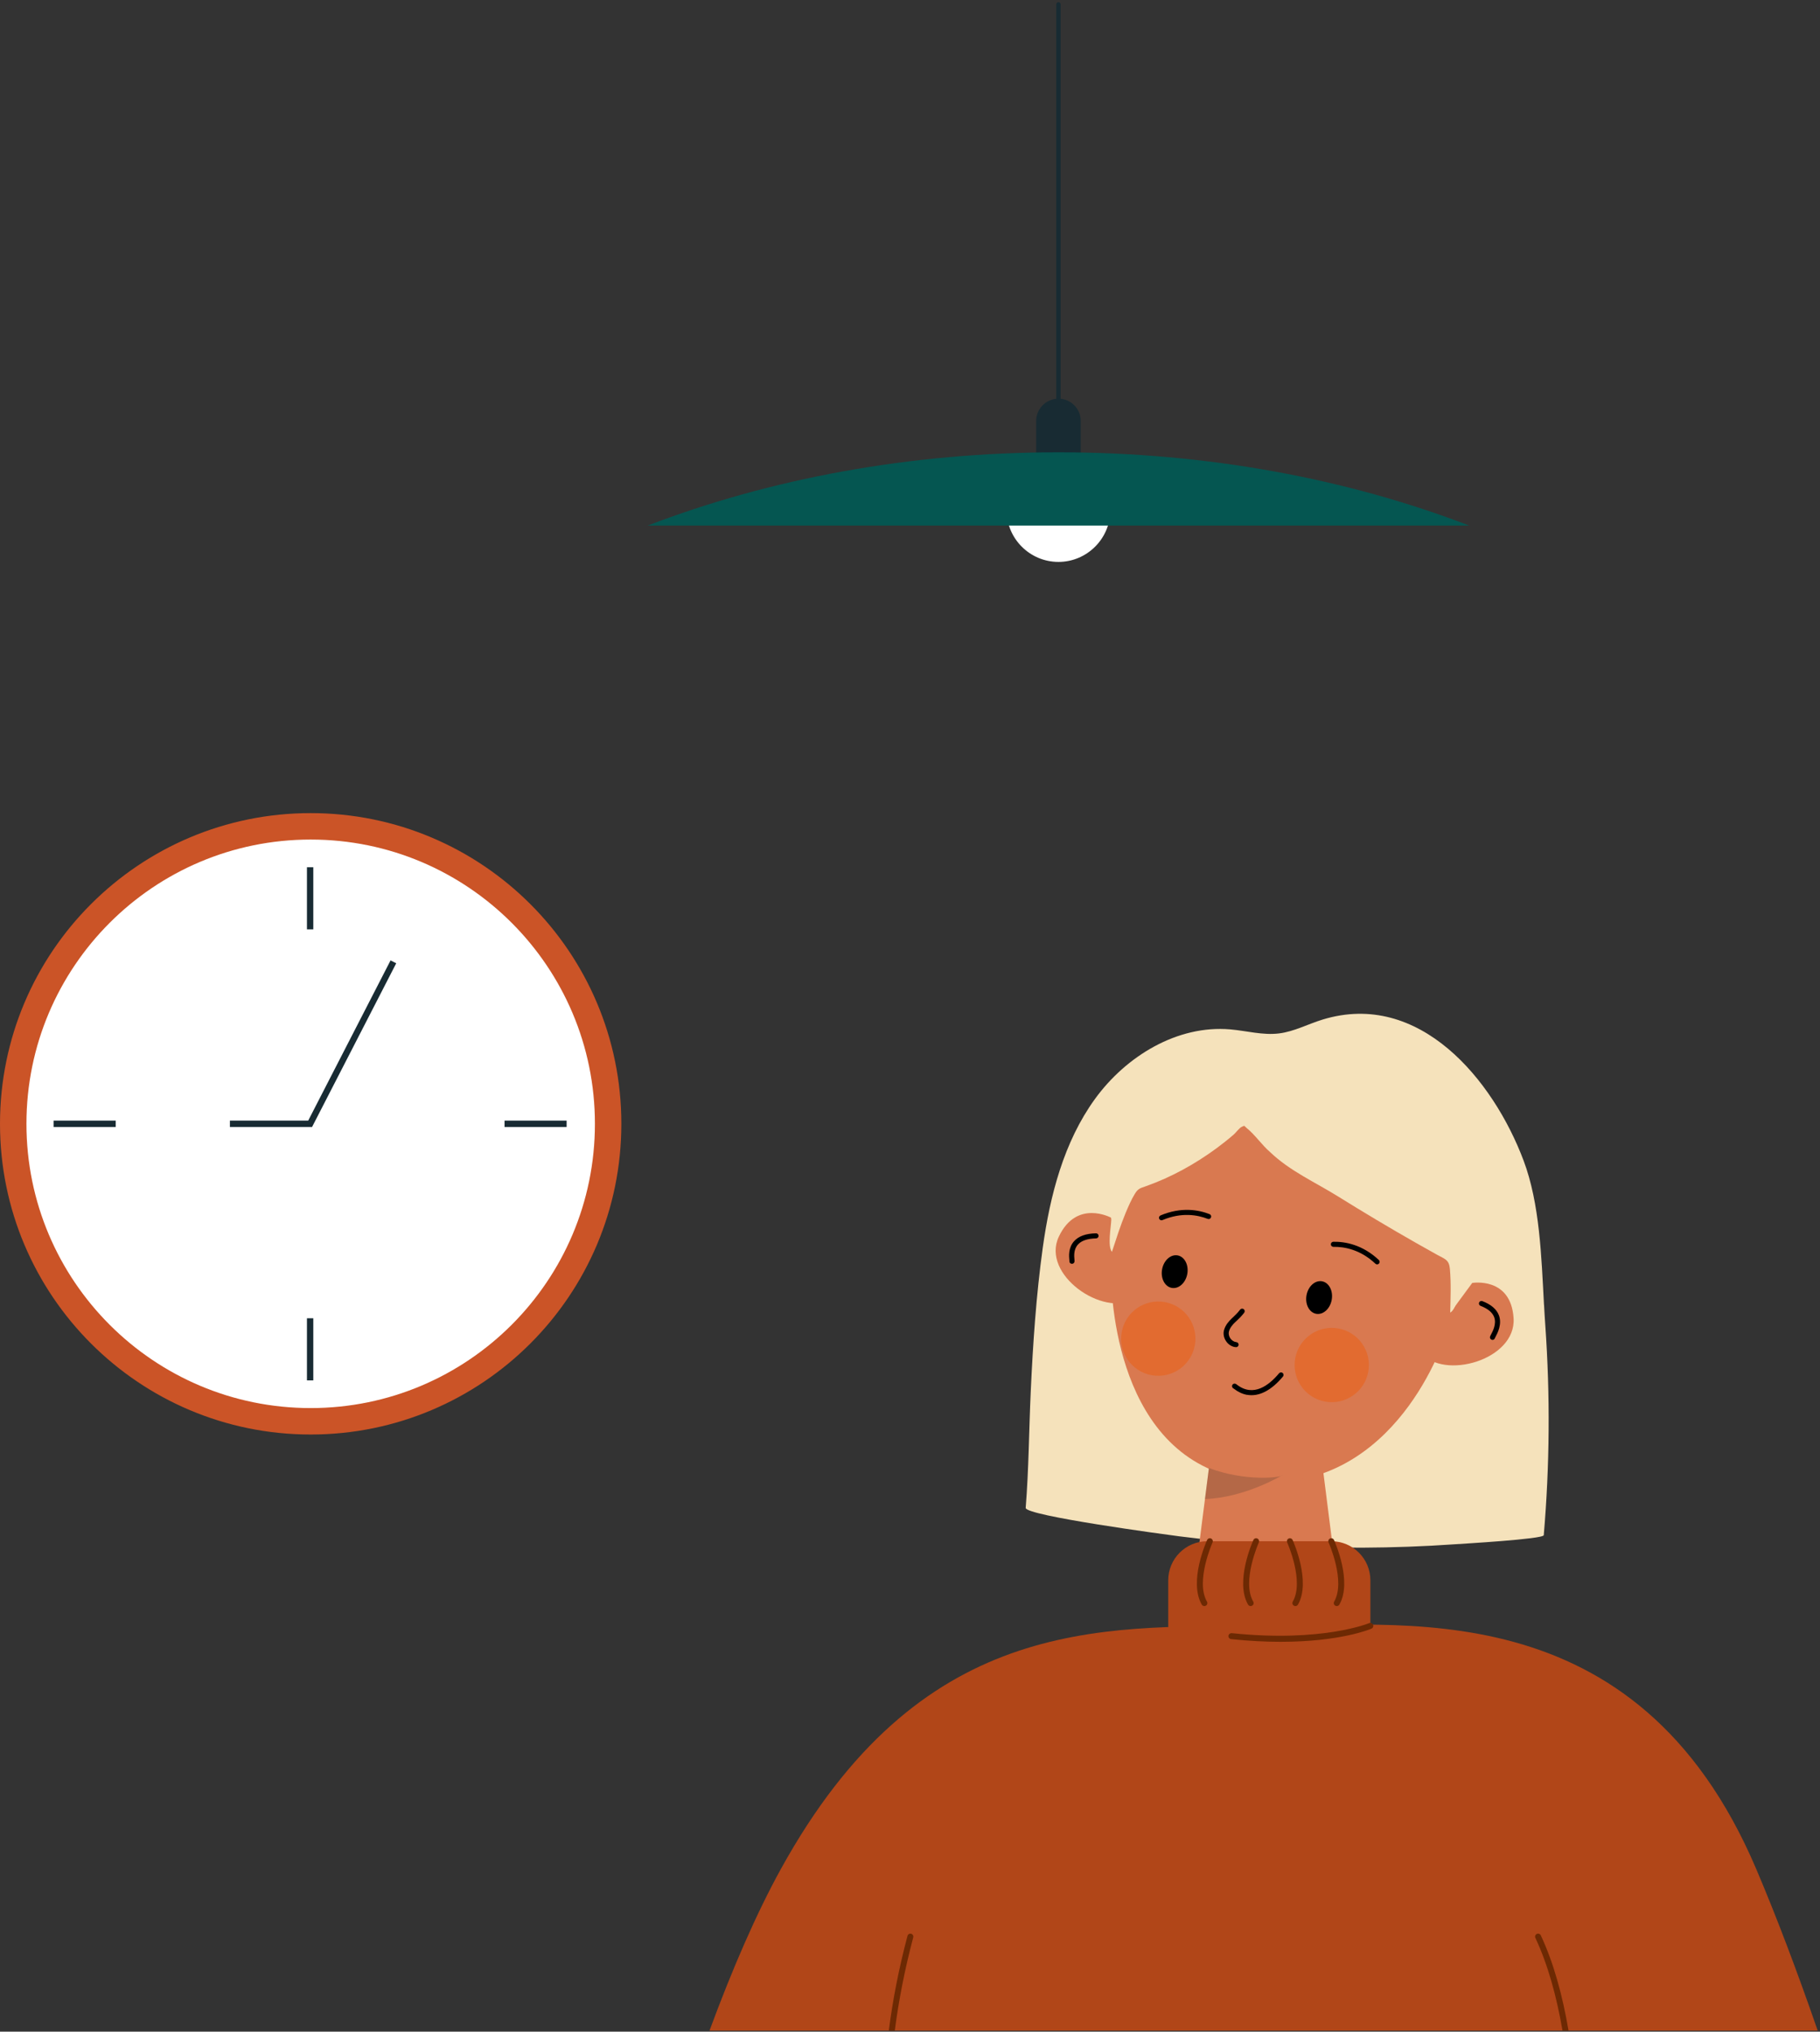
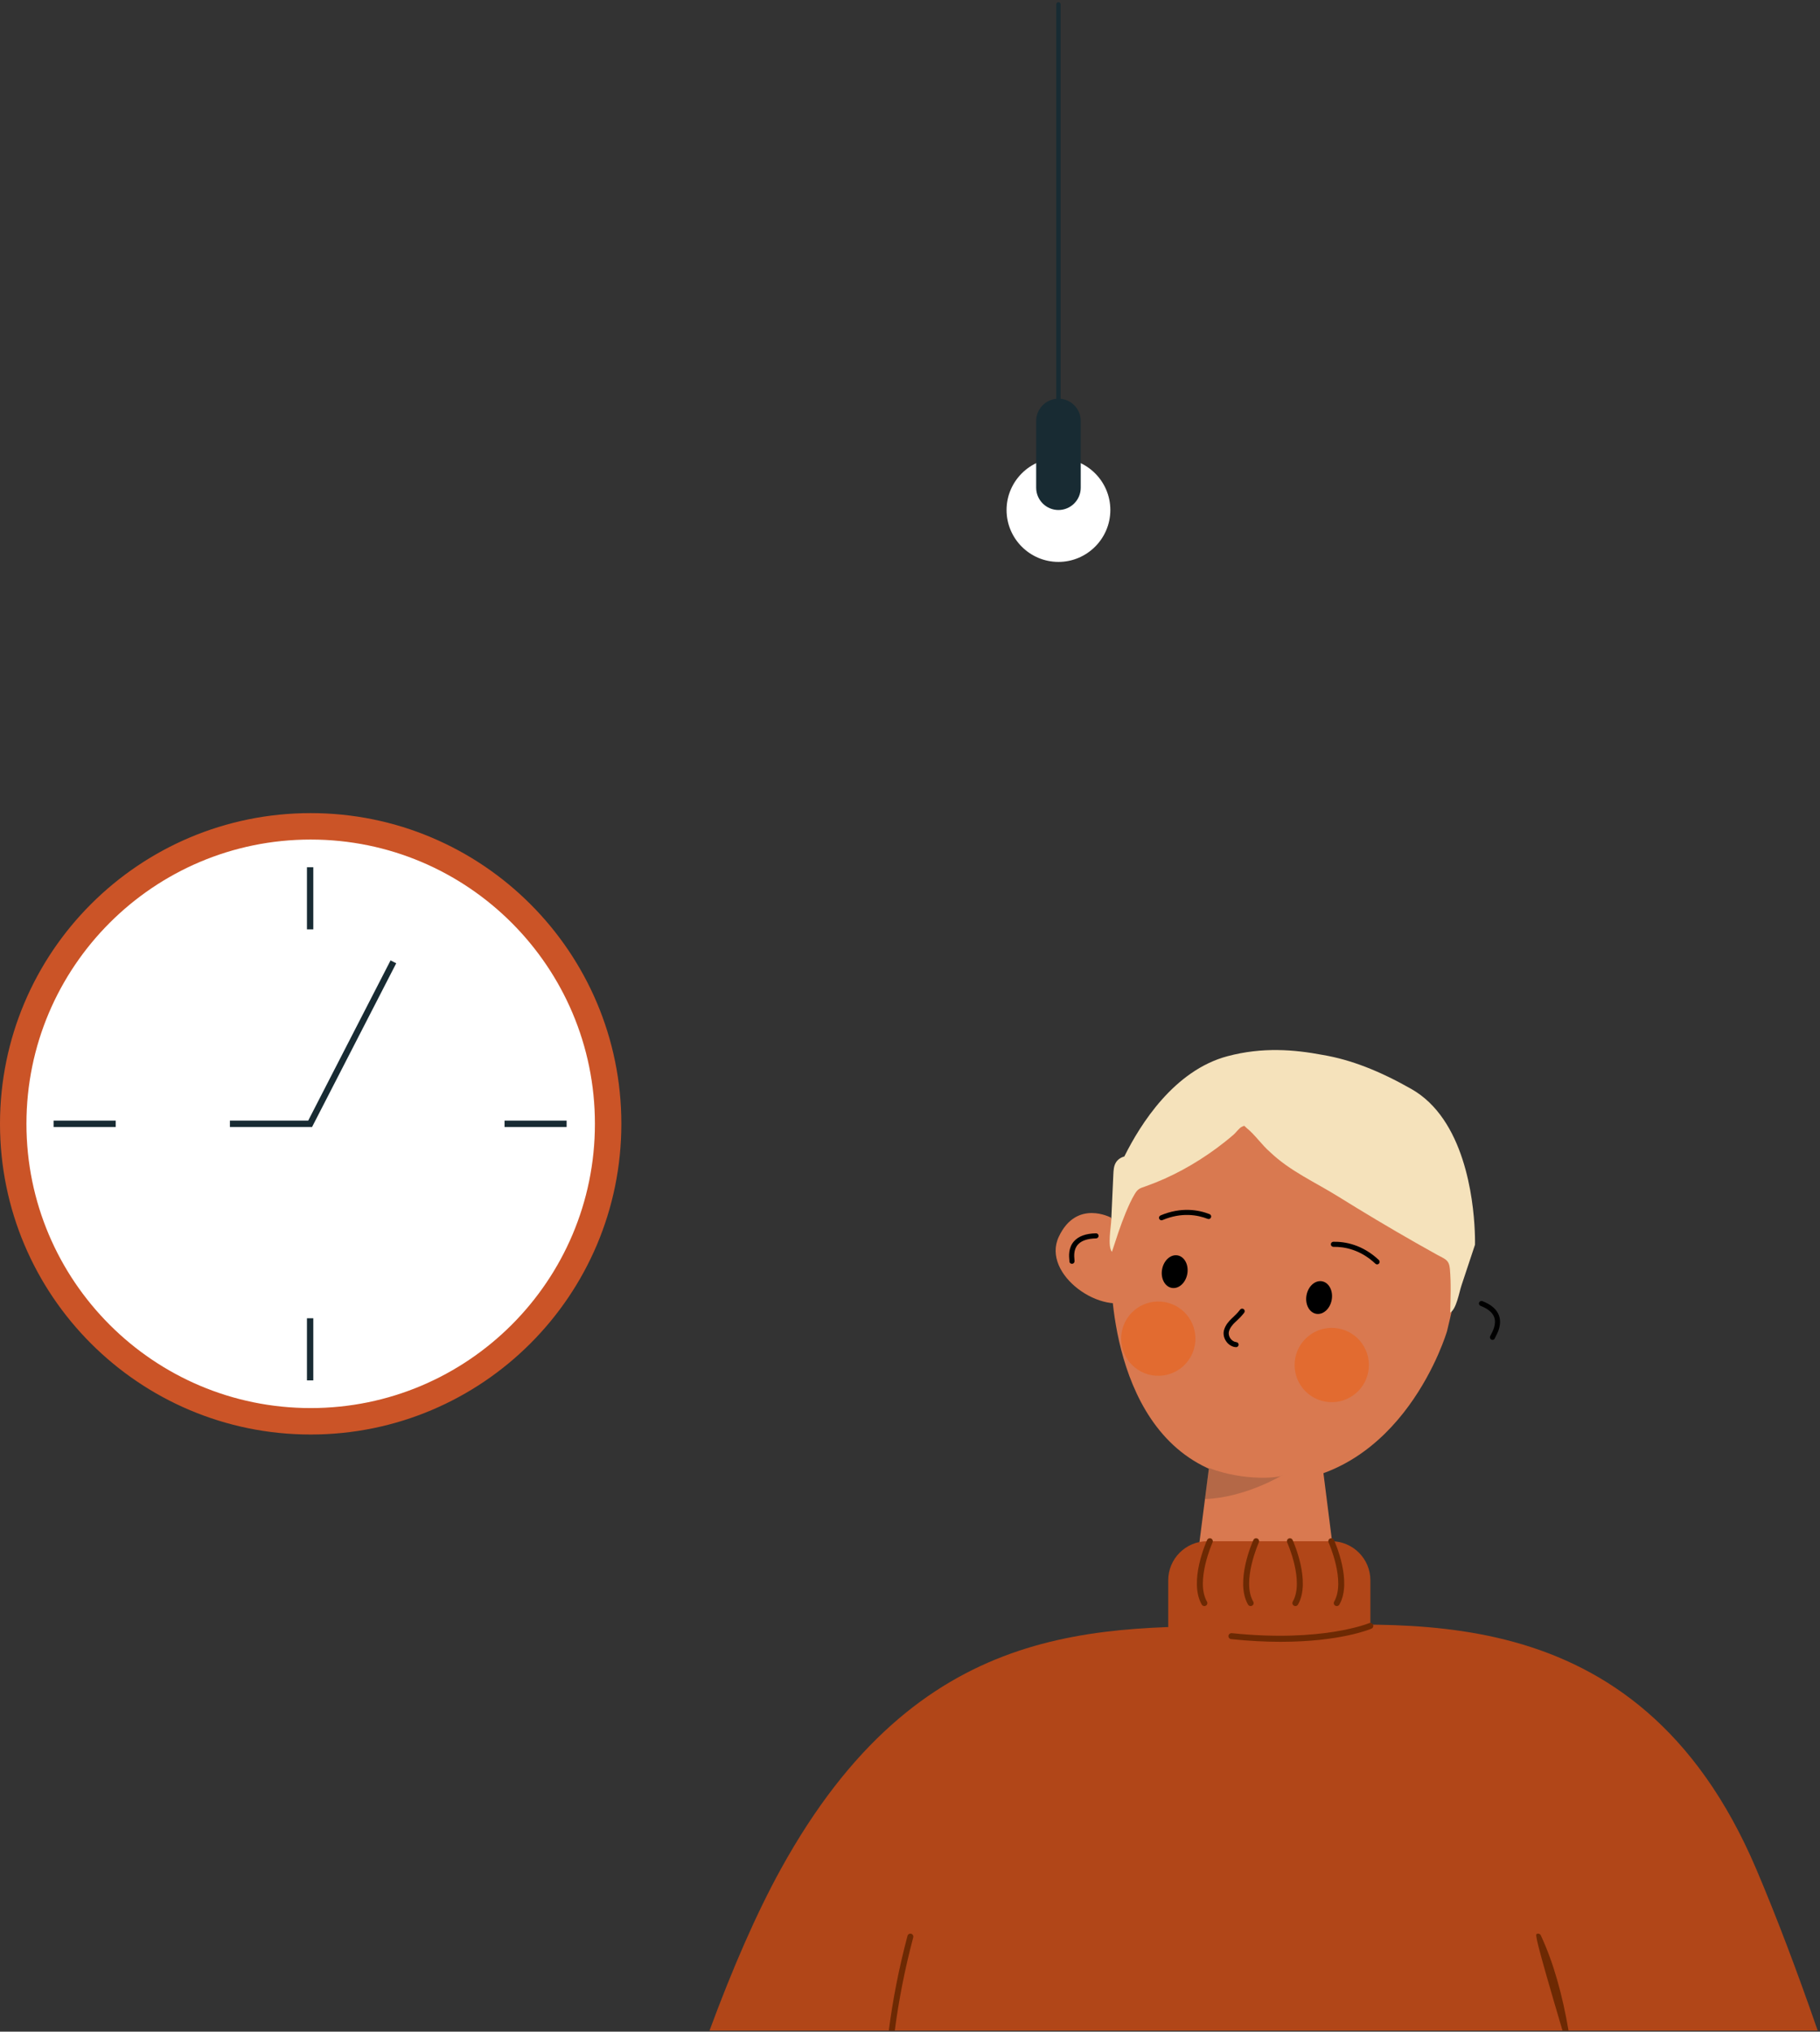
<svg xmlns="http://www.w3.org/2000/svg" width="413" height="461" viewBox="0 0 413 461" fill="none">
  <rect x="0" y="0" width="413" height="461" fill="#333333" stroke="none" />
  <path d="M70.5 322.5C107.78 322.5 138 292.279 138 255C138 217.721 107.78 187.5 70.5 187.5C33.221 187.5 3 217.721 3 255C3 292.279 33.221 322.5 70.5 322.5Z" fill="white" stroke="#CB5427" stroke-width="6" />
  <path d="M89.269 218.247L70.375 255H52.171" stroke="#182B33" stroke-width="1.44" stroke-miterlimit="10" />
  <path d="M26.253 255H12.159" stroke="#182B33" stroke-width="1.44" stroke-miterlimit="10" />
  <path d="M128.58 255H114.496" stroke="#182B33" stroke-width="1.44" stroke-miterlimit="10" />
  <path d="M70.375 299.121V313.215" stroke="#182B33" stroke-width="1.44" stroke-miterlimit="10" />
  <path d="M70.375 196.785V210.879" stroke="#182B33" stroke-width="1.44" stroke-miterlimit="10" />
  <path d="M240.188 127.5C233.687 127.5 228.413 122.208 228.413 115.725C228.413 109.242 233.705 103.95 240.188 103.95C246.671 103.95 251.963 109.242 251.963 115.725C251.963 122.208 246.671 127.5 240.188 127.5Z" fill="white" />
  <path d="M240.189 115.725C237.407 115.725 235.132 113.45 235.132 110.669V95.517C235.132 92.735 237.407 90.46 240.189 90.46C242.97 90.46 245.245 92.735 245.245 95.517V110.669C245.245 113.45 242.97 115.725 240.189 115.725Z" fill="#182B33" />
-   <path d="M333.375 119.247C305.816 108.664 274.031 102.632 240.188 102.632C206.344 102.632 174.577 108.664 147 119.247H333.357H333.375Z" fill="#055651" />
  <path d="M240.187 90.478V1" stroke="#182B33" stroke-linecap="round" stroke-linejoin="round" />
-   <path d="M350.379 296.059C350.465 297.633 350.551 299.173 350.66 300.678C351.779 316.538 351.671 332.499 350.315 348.341C350.234 349.242 331.808 350.284 330.002 350.413C323.067 350.898 316.124 351.139 309.172 351.173C295.28 351.216 281.375 350.357 267.596 348.597C264.547 348.203 232.616 343.914 232.752 342.146C233.459 333.318 233.493 324.573 233.899 315.729C234.398 304.862 235.141 293.836 236.621 283.155C238.278 271.226 241.394 259.152 248.45 249.392C255.517 239.633 267.168 232.541 279.174 233.574C282.872 233.896 286.549 234.946 290.233 234.492C293.685 234.07 296.828 232.35 300.16 231.336C322.089 224.656 338.84 244.981 345.736 263.339C349.425 273.145 349.779 285.202 350.368 296.059L350.379 296.059Z" fill="#F5E2BB" />
-   <path d="M334.084 291.107C334.084 291.107 342.877 289.627 343.469 299.129C344.05 308.628 327.503 313.228 322.453 306.898" fill="#D97950" />
  <path d="M338.576 304.015C338.292 303.964 338.09 303.717 338.107 303.427C338.115 303.253 338.187 303.113 338.346 302.814C338.734 302.087 339.635 300.397 339.057 298.853C338.66 297.797 337.618 296.943 335.975 296.308C335.679 296.197 335.528 295.865 335.639 295.569C335.751 295.272 336.083 295.121 336.379 295.233C338.353 295.985 339.611 297.066 340.136 298.449C340.896 300.483 339.819 302.504 339.361 303.359C339.309 303.455 339.259 303.54 339.237 303.594C339.179 303.853 338.934 304.044 338.653 304.04C338.631 304.036 338.597 304.03 338.574 304.026L338.576 304.015Z" fill="black" />
  <path d="M252.133 276.302C252.133 276.302 244.299 272.039 240.263 280.628C236.227 289.217 250.312 298.925 257.424 294.741" fill="#D97950" />
  <path d="M243.147 286.756C243.147 286.756 243.09 286.746 243.056 286.74C242.792 286.646 242.628 286.382 242.677 286.109C242.685 286.064 242.663 285.99 242.657 285.895C242.582 285.073 242.39 283.141 243.724 281.646C244.75 280.495 246.416 279.892 248.709 279.846C249.026 279.844 249.286 280.09 249.299 280.409C249.301 280.726 249.055 280.986 248.737 280.999C246.785 281.036 245.388 281.512 244.594 282.412C243.596 283.533 243.744 285.059 243.813 285.786C243.843 286.073 243.853 286.215 243.8 286.381C243.704 286.657 243.431 286.807 243.158 286.758L243.147 286.756Z" fill="black" />
  <path d="M299.321 326.391L305.49 375.154H268.961L275.268 325.791L299.321 326.391Z" fill="#D97950" />
  <path d="M300.033 240.613C320.916 244.358 336.721 262.376 333.468 280.512L328.36 302.065C328.36 302.065 318.502 335.734 288.534 336.462C284.745 336.555 281.124 335.648 277.513 334.485C251.251 326.049 252.125 288.391 252.125 288.391L254.826 266.406C258.079 248.27 279.161 236.869 300.044 240.615L300.033 240.613Z" fill="#D97950" />
  <g style="mix-blend-mode:multiply" opacity="0.2">
    <path d="M273.431 340.14L273.433 340.14C282.538 339.85 290.997 334.725 290.997 334.725C290.901 335.262 282.556 336.25 274.326 333.094L273.431 340.14Z" fill="#202422" />
  </g>
  <g style="mix-blend-mode:multiply" opacity="0.4">
    <path d="M300.716 318.029C305.298 318.85 309.679 315.802 310.5 311.22C311.322 306.638 308.274 302.257 303.692 301.435C299.11 300.614 294.729 303.662 293.907 308.244C293.085 312.826 296.134 317.207 300.716 318.029Z" fill="#F05600" />
  </g>
  <g style="mix-blend-mode:multiply" opacity="0.4">
    <path d="M261.352 312.046C265.935 312.868 270.315 309.82 271.137 305.238C271.959 300.656 268.911 296.275 264.329 295.453C259.747 294.631 255.366 297.679 254.544 302.261C253.722 306.843 256.77 311.224 261.352 312.046Z" fill="#F05600" />
  </g>
  <path d="M280.208 305.658C279.436 305.52 278.723 305.052 278.241 304.345C277.701 303.569 277.529 302.636 277.759 301.81C278.086 300.639 278.845 299.803 279.538 299.142L279.777 298.916C280.383 298.345 280.779 297.971 281.416 297.159C281.613 296.913 281.973 296.861 282.231 297.059C282.477 297.256 282.529 297.617 282.331 297.874C281.633 298.756 281.196 299.17 280.577 299.75L280.339 299.965C279.759 300.517 279.133 301.202 278.877 302.105C278.74 302.607 278.858 303.191 279.192 303.684C279.527 304.166 280.042 304.492 280.55 304.537C280.872 304.571 281.103 304.847 281.071 305.157C281.039 305.468 280.761 305.711 280.45 305.679C280.371 305.664 280.291 305.65 280.212 305.636L280.208 305.658Z" fill="black" />
  <path d="M252.644 266.46C252.495 269.901 252.322 273.35 252.173 276.79C252.112 278.502 251.285 282.723 252.323 284.057C253.301 281.081 254.25 278.077 255.45 275.176C256.061 273.727 256.701 272.249 257.518 270.896C258.265 269.671 258.743 269.616 260.057 269.149C265.773 267.129 271.21 264.121 276.083 260.531C277.433 259.532 278.745 258.49 280.008 257.393C280.481 256.974 281.262 255.884 281.817 255.667C282.611 255.353 282.154 255.353 282.89 255.954C284.807 257.481 286.304 259.776 288.203 261.405C292.69 265.713 298.466 268.26 303.671 271.501C309.477 275.12 315.351 278.622 321.292 282.007C322.886 282.914 324.494 283.812 326.102 284.709C327.893 285.698 328.82 285.818 329.016 287.926C329.304 291.223 329.166 294.537 329.089 297.838C330.51 297.039 331.14 293.134 331.653 291.644C332.663 288.627 333.648 285.617 334.657 282.6C334.679 282.546 334.689 282.489 334.711 282.434C334.711 282.434 334.748 281.246 334.655 279.285C334.337 271.976 332.304 253.922 320.278 247.103C313.133 243.045 306.638 240.462 300.134 239.366C293.652 238.145 286.495 237.552 278.562 239.655C266.496 242.856 258.81 255.008 255.139 262.41C254.339 262.629 253.584 263.115 253.165 263.883C252.734 264.649 252.685 265.577 252.642 266.472L252.644 266.46Z" fill="#F5E2BB" />
  <path d="M312.406 286.892C312.304 286.873 312.196 286.819 312.116 286.746C308.668 283.503 305.032 282.875 302.587 282.917C302.271 282.918 302.01 282.672 301.997 282.354C301.995 282.037 302.241 281.777 302.56 281.764C305.217 281.713 309.17 282.399 312.888 285.901C313.119 286.118 313.135 286.484 312.918 286.714C312.774 286.864 312.576 286.922 312.395 286.89L312.406 286.892Z" fill="black" />
  <path d="M263.477 276.885C263.295 276.853 263.13 276.729 263.047 276.539C262.923 276.247 263.066 275.909 263.357 275.786C268.072 273.797 272.018 274.528 274.48 275.497C274.776 275.608 274.925 275.951 274.802 276.246C274.691 276.542 274.347 276.691 274.053 276.568C271.776 275.679 268.148 275.005 263.788 276.847C263.687 276.888 263.567 276.901 263.465 276.883L263.477 276.885Z" fill="black" />
  <path d="M298.674 298.111C300.254 298.394 301.831 296.973 302.196 294.935C302.562 292.898 301.577 291.017 299.998 290.734C298.418 290.45 296.841 291.872 296.476 293.909C296.111 295.946 297.095 297.828 298.674 298.111Z" fill="black" />
  <path d="M265.902 292.233C267.482 292.516 269.058 291.095 269.424 289.057C269.789 287.02 268.805 285.139 267.225 284.856C265.646 284.572 264.069 285.994 263.704 288.031C263.338 290.069 264.322 291.95 265.902 292.233Z" fill="black" />
-   <path d="M282.987 316.501C281.965 316.318 280.97 315.858 280.012 315.124L279.888 315.031C279.596 314.897 279.503 314.564 279.638 314.272C279.772 313.98 280.143 313.87 280.422 314.014C280.509 314.053 280.58 314.113 280.704 314.205C284.432 317.065 287.95 314.369 290.249 311.606C290.457 311.362 290.814 311.333 291.06 311.529C291.304 311.737 291.333 312.094 291.137 312.34C288.451 315.56 285.645 316.966 282.977 316.487L282.987 316.501Z" fill="black" />
  <path d="M273.963 349.716H302.104C307 349.716 310.97 353.685 310.97 358.582V368.923C310.97 373.82 307 377.789 302.104 377.789H273.963C269.066 377.789 265.097 373.82 265.097 368.923V358.582C265.097 353.685 269.066 349.716 273.963 349.716Z" fill="#B14618" />
  <path d="M398.508 424.041C371.301 360.138 316.873 369.086 285.782 369.018H285.768C248.815 368.95 208.587 367.231 177.224 424.041C171.611 434.209 166.169 446.782 161 460.764H239.328H339.346H412.48C407.867 447.438 403.17 434.991 398.508 424.041Z" fill="#B14618" />
  <path d="M206.759 438.782C207.111 438.877 207.327 439.242 207.233 439.608C205.269 447.003 203.914 454.065 203.048 460.764H201.689C202.561 453.954 203.935 446.775 205.933 439.256C206.028 438.904 206.393 438.687 206.759 438.782Z" fill="#6D2903" />
-   <path d="M348.736 438.823C349.088 438.66 349.481 438.809 349.643 439.148C352.587 445.431 354.598 452.89 355.937 460.764H354.568C353.248 453.091 351.278 445.834 348.411 439.716C348.249 439.378 348.398 438.985 348.736 438.823Z" fill="#6D2903" />
+   <path d="M348.736 438.823C349.088 438.66 349.481 438.809 349.643 439.148C352.587 445.431 354.598 452.89 355.937 460.764H354.568C348.249 439.378 348.398 438.985 348.736 438.823Z" fill="#6D2903" />
  <path d="M290.598 372.537C304.052 372.537 310.874 369.708 311.226 369.546C311.565 369.397 311.727 369.004 311.578 368.652C311.429 368.314 311.037 368.152 310.685 368.301C310.577 368.341 300.019 372.713 279.512 370.575C279.146 370.547 278.808 370.805 278.767 371.184C278.727 371.549 278.998 371.888 279.377 371.928C283.519 372.361 287.268 372.537 290.598 372.537Z" fill="#6D2903" />
  <path d="M303.35 364.43C303.58 364.43 303.811 364.308 303.932 364.092C306.937 358.853 302.89 349.825 302.714 349.432C302.565 349.094 302.159 348.945 301.821 349.094C301.482 349.243 301.333 349.649 301.482 349.987C301.523 350.068 305.408 358.785 302.755 363.415C302.565 363.74 302.687 364.159 302.998 364.335C303.107 364.389 303.215 364.43 303.337 364.43H303.35Z" fill="#6D2903" />
  <path d="M293.957 364.43C294.187 364.43 294.417 364.308 294.539 364.092C297.544 358.853 293.497 349.825 293.321 349.432C293.172 349.094 292.766 348.945 292.427 349.094C292.089 349.243 291.94 349.649 292.089 349.987C292.129 350.068 296.014 358.785 293.361 363.415C293.172 363.74 293.293 364.159 293.605 364.335C293.713 364.389 293.821 364.43 293.943 364.43H293.957Z" fill="#6D2903" />
  <path d="M273.302 364.43C273.41 364.43 273.532 364.403 273.64 364.335C273.965 364.146 274.073 363.74 273.884 363.415C271.231 358.785 275.116 350.082 275.156 349.987C275.305 349.649 275.156 349.243 274.818 349.094C274.479 348.931 274.073 349.094 273.924 349.432C273.748 349.811 269.701 358.853 272.706 364.091C272.828 364.308 273.058 364.43 273.288 364.43H273.302Z" fill="#6D2903" />
  <path d="M283.804 364.43C283.912 364.43 284.034 364.403 284.142 364.335C284.467 364.146 284.575 363.74 284.386 363.415C281.733 358.785 285.618 350.082 285.658 349.987C285.807 349.649 285.658 349.243 285.32 349.094C284.981 348.931 284.575 349.094 284.426 349.432C284.25 349.811 280.203 358.853 283.208 364.091C283.33 364.308 283.56 364.43 283.79 364.43H283.804Z" fill="#6D2903" />
</svg>